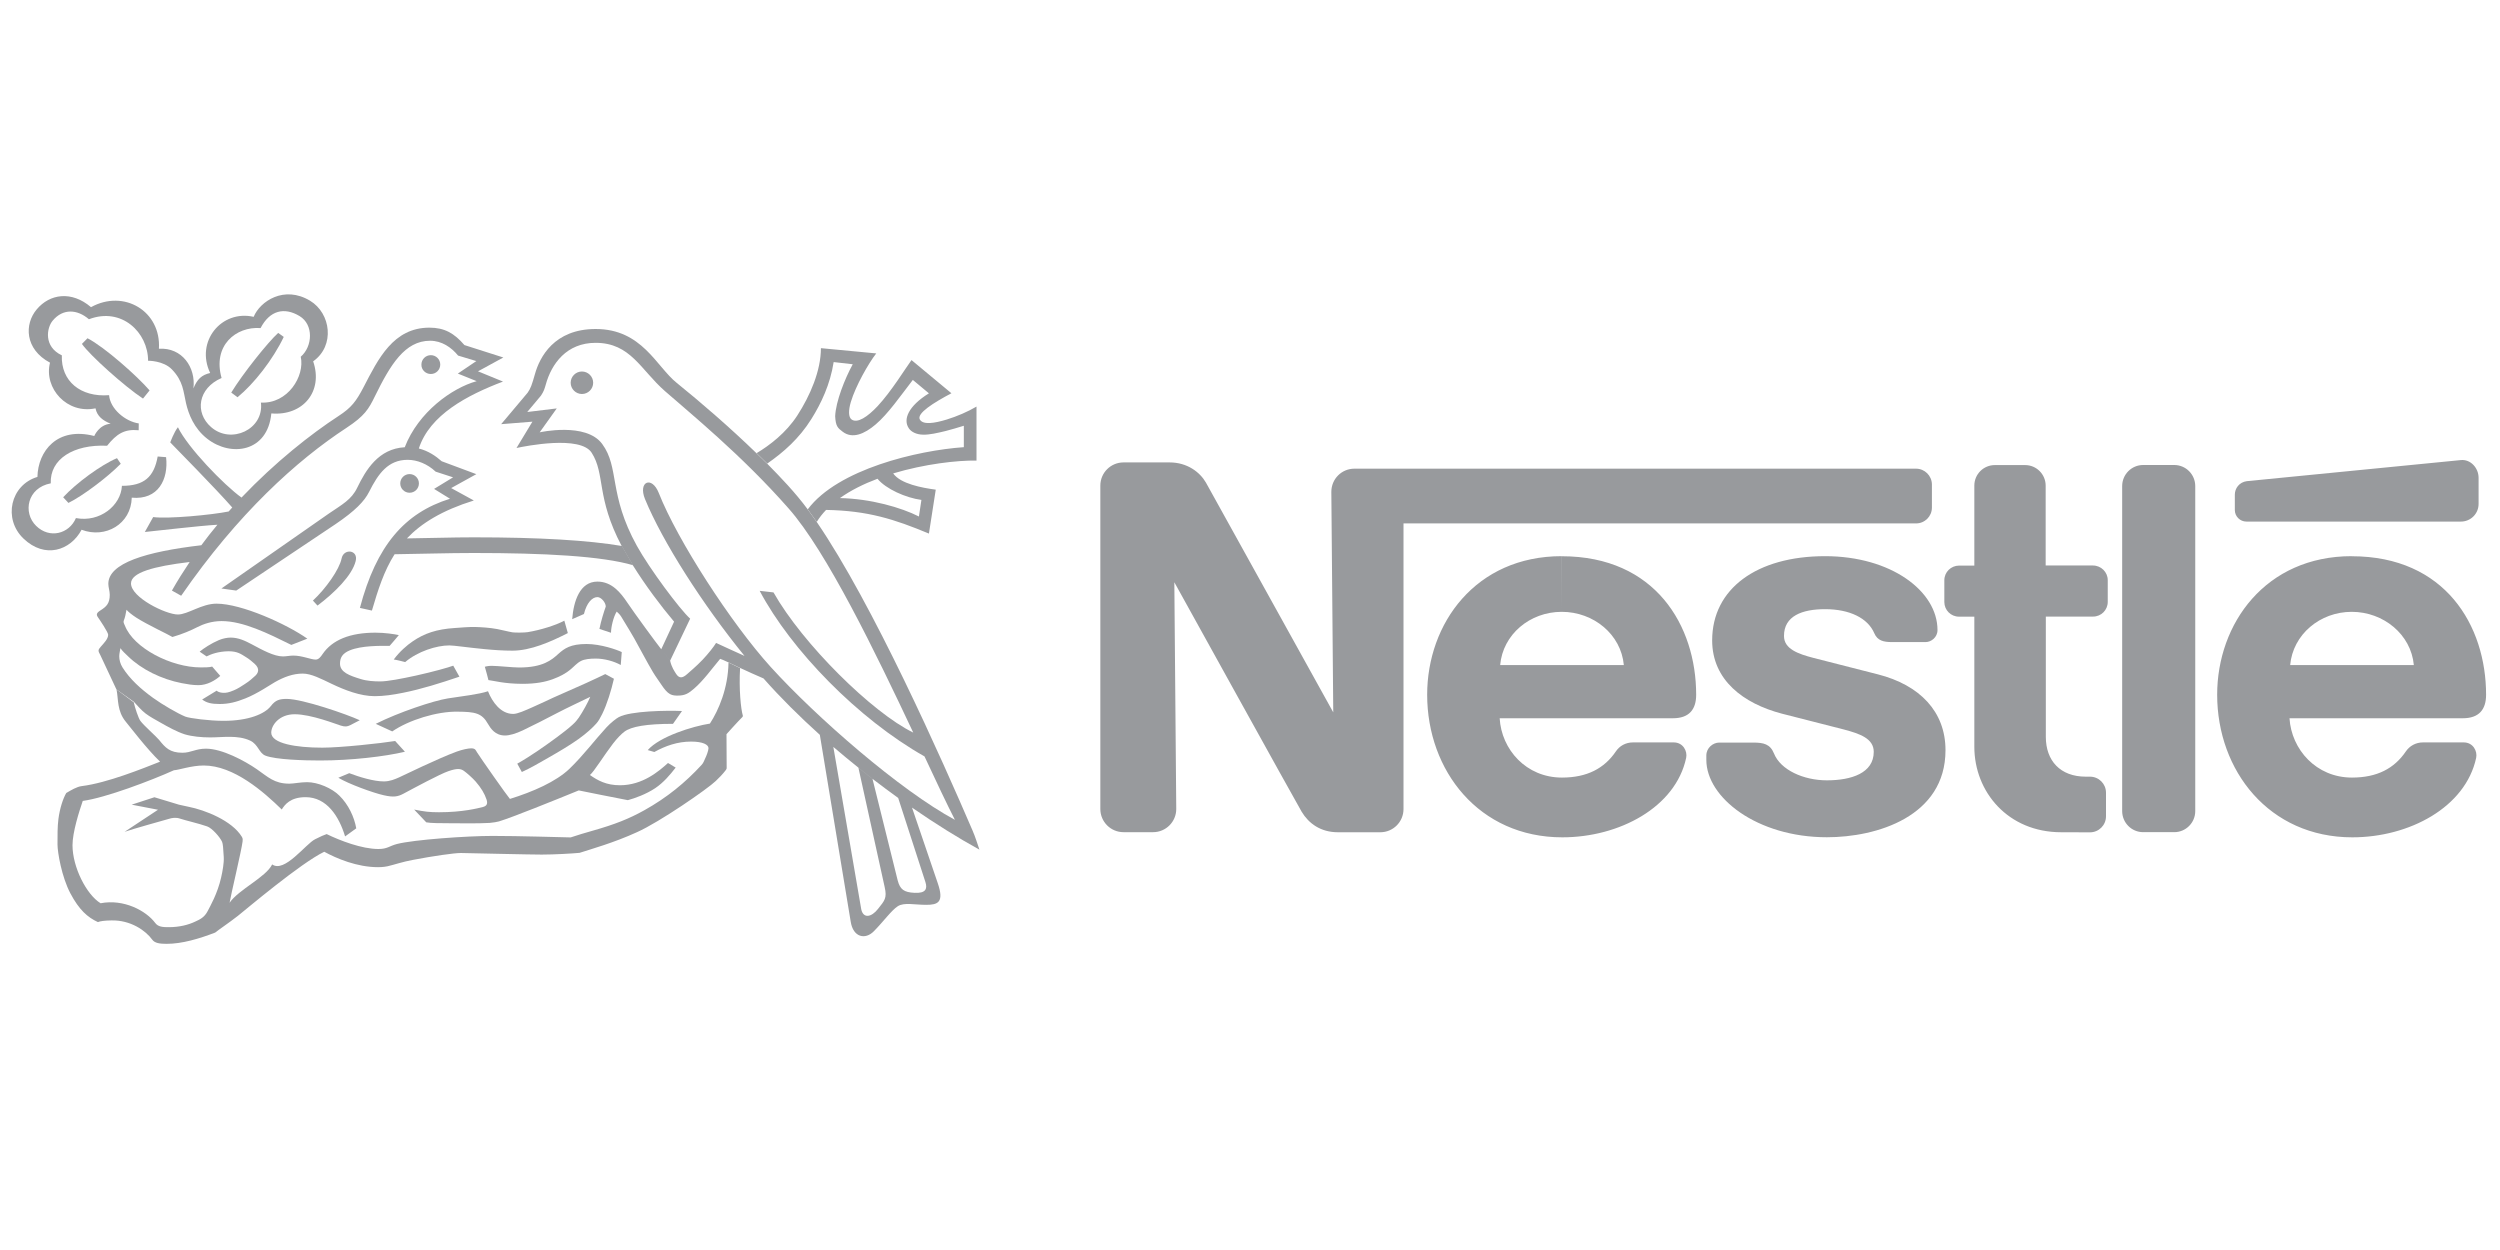
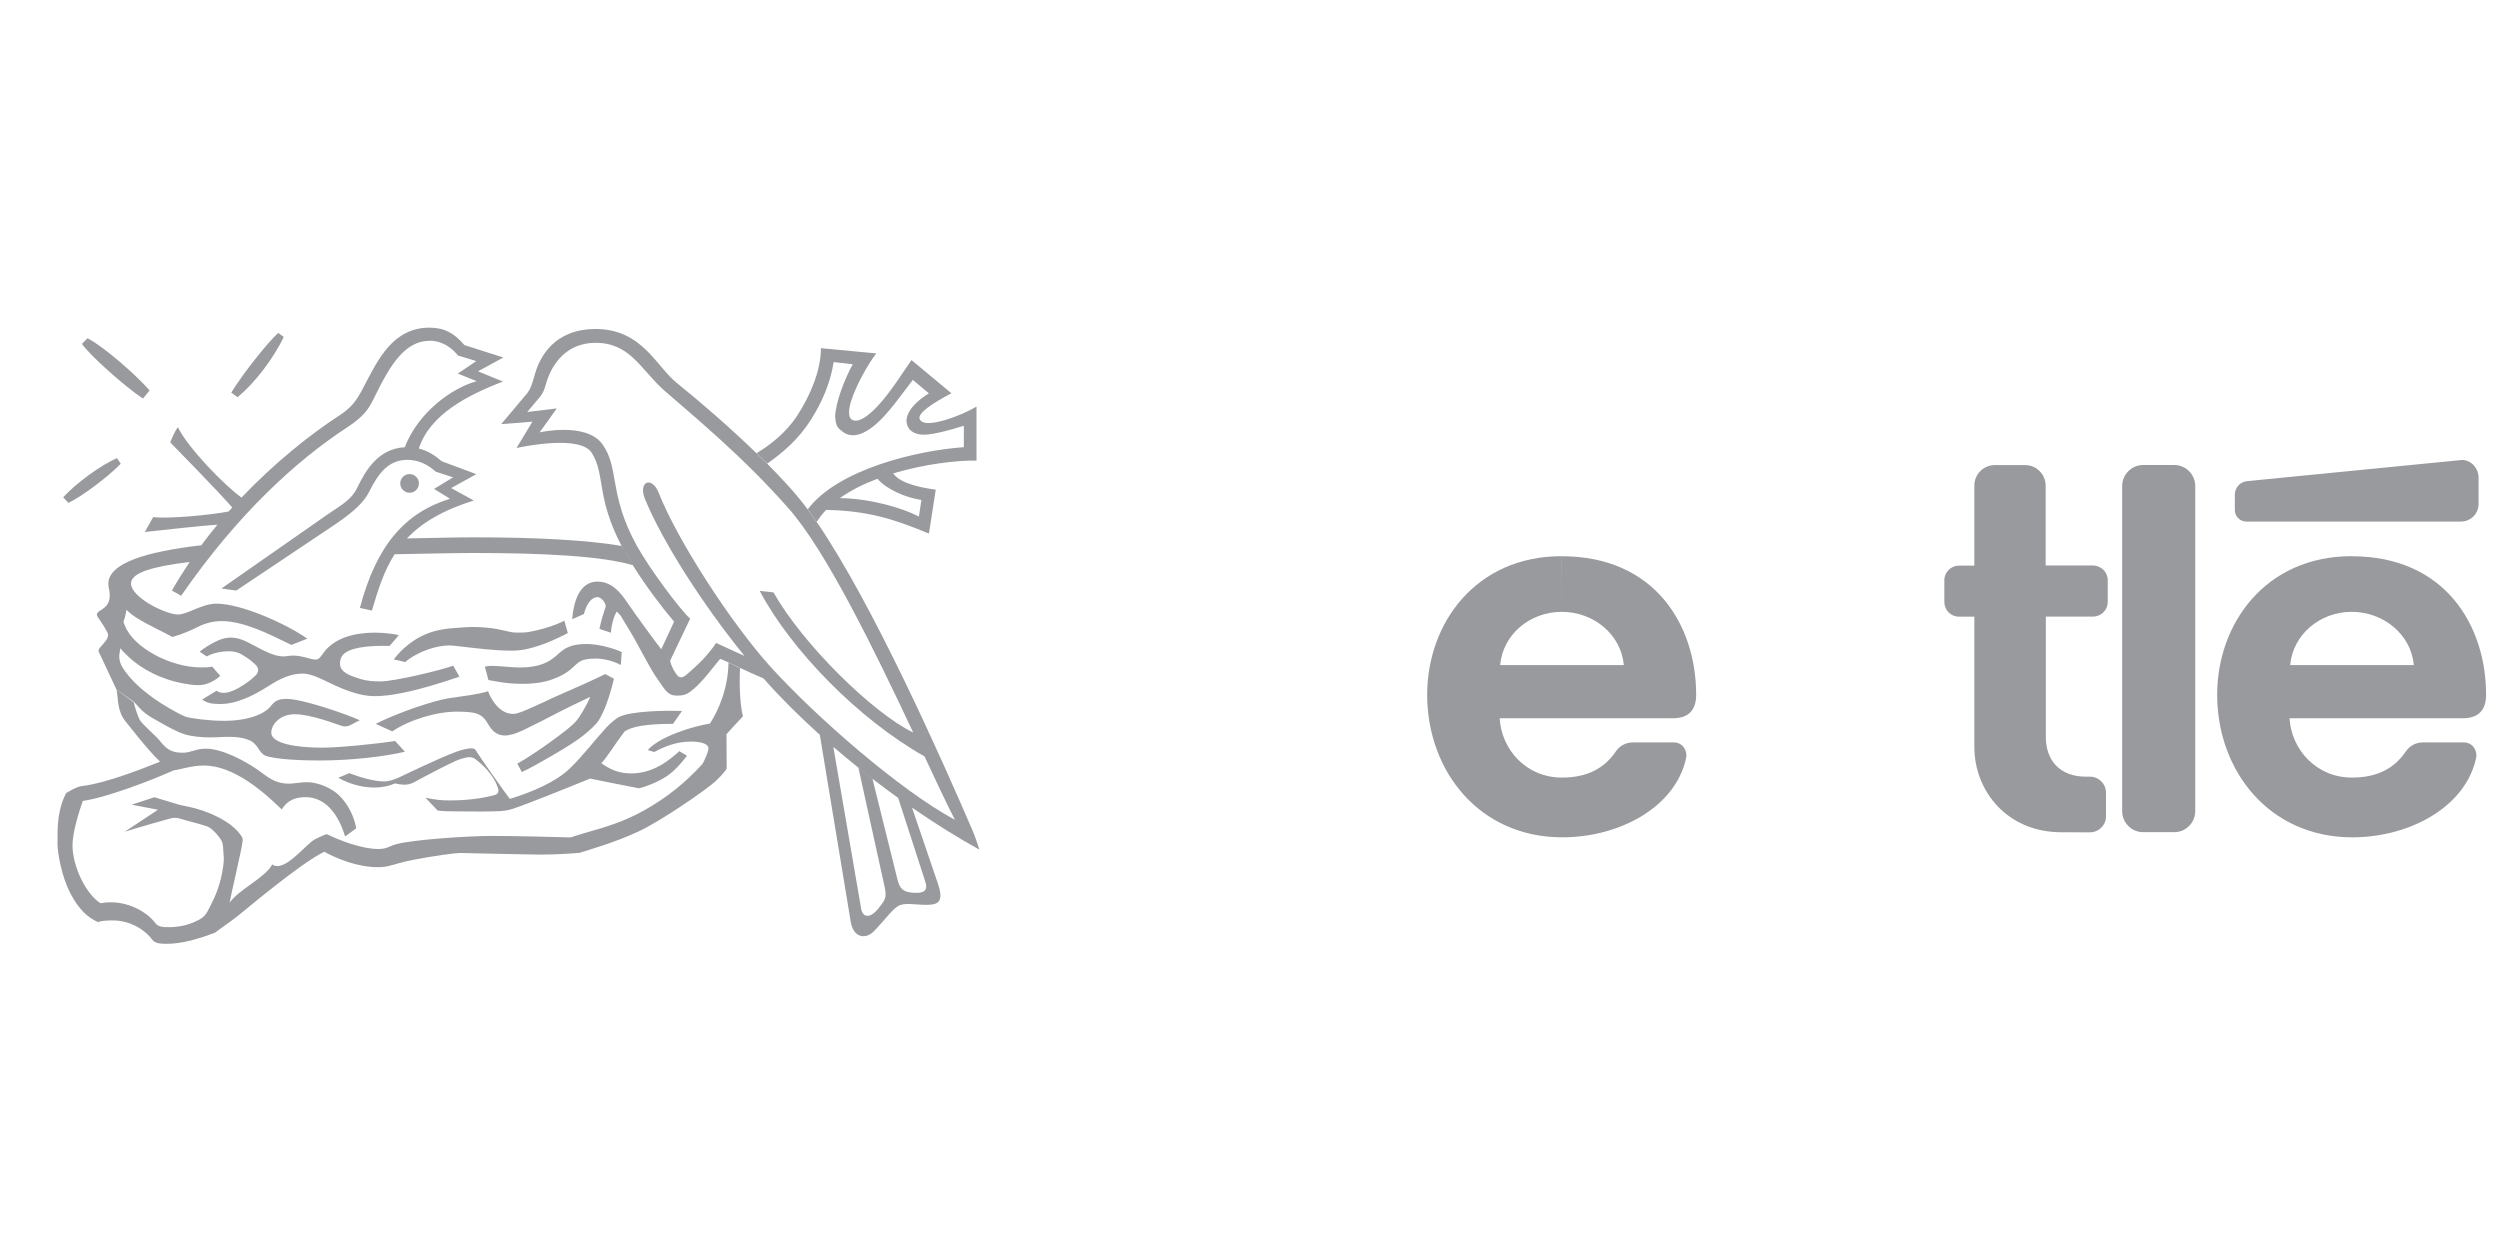
<svg xmlns="http://www.w3.org/2000/svg" version="1.1" baseProfile="basic" id="Layer_1" x="0px" y="0px" viewBox="0 0 300 150" xml:space="preserve">
  <style type="text/css">
	.st0{fill:#989A9D;}
</style>
  <g>
    <path class="st0" d="M263.43,58.33c0-1.39-1.12-2.53-2.52-2.53h-3.73c-1.39,0-2.52,1.13-2.52,2.53v39c0,1.39,1.12,2.53,2.52,2.53   h3.73c1.39,0,2.52-1.13,2.52-2.53V58.33z M268.18,59.36v1.85c0,0.76,0.63,1.38,1.39,1.38h25.74c1.17,0,2.12-0.94,2.12-2.12v-3.14   c0-1.18-0.97-2.24-2.13-2.12c0,0-24.88,2.44-25.68,2.53C268.71,57.86,268.18,58.6,268.18,59.36 M247.35,99.87   c-6.4,0-10.43-4.85-10.43-10.26V74h-1.84c-0.98,0-1.76-0.79-1.76-1.76v-2.61c0-0.98,0.8-1.76,1.78-1.76h1.82v-9.6   c0-1.36,1.1-2.46,2.46-2.46h3.64c1.36,0,2.46,1.11,2.46,2.47v9.58h5.67c0.98,0,1.78,0.79,1.78,1.76v2.61   c0,0.98-0.79,1.76-1.76,1.76h-5.67v14.44c0,2.84,1.72,4.77,4.79,4.77h0.51c1.06,0,1.92,0.86,1.92,1.92v2.84   c0,1.06-0.86,1.92-1.92,1.92L247.35,99.87 M187.41,73.42c3.83,0,7.12,2.72,7.45,6.39h-14.84   C180.34,76.14,183.58,73.42,187.41,73.42v-6.68c-10.35,0-16.15,8.09-16.15,16.63c0,9.1,6.21,17.11,16.22,17.11   c6.84,0,13.6-3.61,14.86-9.54c0.17-0.8-0.37-1.85-1.49-1.85h-4.89c-0.89,0-1.62,0.43-2.05,1.07c-1.39,2.05-3.46,3.15-6.48,3.15   c-4.29,0-7.26-3.37-7.47-7.12h20.8c1.92,0,2.78-1.04,2.78-2.81c0-8.32-4.92-16.63-16.12-16.63L187.41,73.42 M282.21,73.42   c3.81,0,7.12,2.72,7.45,6.39h-14.84C275.15,76.14,278.39,73.42,282.21,73.42v-6.68c-10.35,0-16.15,8.09-16.15,16.63   c0,9.1,6.22,17.11,16.22,17.11c6.84,0,13.59-3.61,14.86-9.54c0.17-0.8-0.37-1.85-1.49-1.85h-4.89c-0.88,0-1.61,0.43-2.05,1.07   c-1.39,2.05-3.44,3.15-6.48,3.15c-4.28,0-7.26-3.37-7.49-7.12h20.81c1.92,0,2.78-1.04,2.78-2.81c0-8.32-4.92-16.63-16.12-16.63   L282.21,73.42" />
-     <path class="st0" d="M229.92,56.24h-67.39c-1.54,0-2.77,1.24-2.77,2.78l0.23,26.46c0,0-14.52-26.22-15.28-27.57   c-0.72-1.25-2.24-2.42-4.35-2.42h-5.54c-1.53,0-2.78,1.24-2.78,2.78v38.81c0,1.53,1.24,2.78,2.78,2.78h3.55   c1.54,0,2.78-1.25,2.78-2.78l-0.23-27.21c0,0,14.66,26.5,15.28,27.54c0.85,1.41,2.28,2.46,4.35,2.46h5.09   c1.54,0,2.78-1.25,2.78-2.78V62.81h61.51c1.05,0,1.9-0.85,1.9-1.9v-2.8C231.81,57.09,230.97,56.24,229.92,56.24" />
-     <path class="st0" d="M219.01,73.1c2.93,0,5.13,1.06,5.91,2.9c0.38,0.88,1.11,1.05,2.12,1.05h4.03c0.67,0,1.43-0.57,1.43-1.44   c0-4.68-5.58-8.87-13.49-8.87c-8.19,0-13.55,3.9-13.55,10.11c0,4.76,3.75,7.58,8.37,8.79c2.1,0.55,5.7,1.44,7.44,1.9   c1.88,0.5,3.58,1.07,3.58,2.68c0,2.55-2.68,3.42-5.63,3.42c-2.78,0-5.55-1.24-6.34-3.22c-0.46-1.14-1.26-1.31-2.49-1.31h-4.09   c-0.72,0-1.54,0.62-1.54,1.55v0.52c0,4.53,6.08,9.29,14.47,9.29c5.95,0,14.23-2.47,14.23-10.45c0-4.63-3.09-7.82-8.12-9.1   c-1.97-0.5-6.7-1.7-7.72-1.97c-1.84-0.48-3.54-1.07-3.54-2.63C214.07,73.91,216.27,73.1,219.01,73.1 M69.83,47.28   c0.75,0,1.35-0.61,1.35-1.35l0,0c0-0.75-0.61-1.35-1.35-1.35l0,0c-0.74,0-1.35,0.61-1.35,1.35S69.09,47.28,69.83,47.28 M51.7,44.88   c0.63,0,1.13-0.51,1.13-1.13l0,0c0-0.63-0.51-1.13-1.13-1.13c-0.63,0-1.13,0.51-1.13,1.13C50.55,44.37,51.07,44.88,51.7,44.88   L51.7,44.88 M38.1,72.67l-0.55-0.6c1.54-1.43,3.17-3.72,3.44-5.05c0.25-1.25,2.04-1.05,1.69,0.31   C42.25,69.07,40.12,71.15,38.1,72.67 M26.59,45.36c-2.84,1.23-3.25,4.15-1.26,5.89c2.4,2.11,6.37,0.27,5.98-2.94   c3.22,0.17,5.29-3.17,4.78-5.5c1.43-1.23,1.57-3.85-0.14-4.88c-1.84-1.11-3.58-0.68-4.68,1.44C28.31,39.15,25.49,41.47,26.59,45.36   l-1.37-0.6c-1.8-3.77,1.35-7.62,5.22-6.74c0.77-1.87,3.66-3.81,6.77-1.93c2.49,1.5,3.02,5.39,0.37,7.27   c1.24,3.62-1.24,6.58-5.02,6.25c-0.44,4.66-4.84,5.26-7.68,3.05c-1.61-1.25-2.26-2.98-2.56-4.29C22,46.99,22,45.75,20.63,44.33   c-1.03-1.07-2.86-1.04-2.86-1.04c0-3.39-3.17-6.48-7.1-4.98c-1.39-1.2-3.11-1.32-4.35,0.17c-0.72,0.86-1.11,3.12,1.1,4.16   c-0.12,3.09,2.24,5.05,5.67,4.78c0.13,1.65,1.95,3.16,3.56,3.39l-0.01,0.82c-1.72-0.17-2.65,0.44-3.79,1.86   c-4.04-0.19-6.88,1.61-6.76,4.51c-2.84,0.54-3.37,3.52-1.76,5.1c1.61,1.59,3.97,0.97,4.78-0.93c2.87,0.55,5.4-1.51,5.52-3.87   c2.67,0,3.85-1.06,4.29-3.52l1.01,0.08c0.3,2.65-0.93,5.16-4.12,4.86c-0.08,3.17-3.16,4.94-6.02,3.85c-1.34,2.5-4.4,3.52-6.97,1.06   c-2.48-2.37-1.57-6.43,1.67-7.4c0.07-3.1,2.37-6.06,6.82-4.91c0,0,0.57-1.38,1.97-1.47c-0.93-0.38-1.63-0.89-1.82-1.85   C8.08,49.72,5.23,46.63,6,43.52c-3.04-1.62-3.09-4.63-1.59-6.4c1.56-1.86,4.17-2.26,6.51-0.26c3.96-2.19,8.43,0.49,8.15,4.99   c2.77-0.18,4.45,2.23,4.14,4.76c0.45-1.11,0.99-1.62,2.01-1.85L26.59,45.36z" />
    <path class="st0" d="M33.38,39.95l0.67,0.48c-1.3,2.73-3.59,5.64-5.55,7.24l-0.75-0.56C29.13,44.85,32.12,41.1,33.38,39.95    M14.04,54.98l0.45,0.67c-1.65,1.68-4.67,3.92-6.28,4.7l-0.63-0.68C9.14,57.98,12.11,55.79,14.04,54.98 M17.95,46.85l-0.79,0.98   c-2.15-1.41-6.38-5.19-7.33-6.56l0.67-0.68C12.55,41.64,16.54,45.2,17.95,46.85 M13.98,82.73c0.25,1.23,0.04,2.59,1.14,3.91   c0.39,0.46,2.54,3.29,4.09,4.76c-2.11,0.83-6.34,2.55-9.39,2.93c-0.61,0.07-1.3,0.5-1.87,0.83c-0.38,0.66-0.77,1.81-0.94,3.12   c-0.12,0.94-0.11,1.99-0.11,3.05c0,0.94,0.5,3.9,1.55,5.88s2.06,2.87,3.3,3.44c0.25-0.11,0.79-0.19,1.63-0.2   c2.3-0.05,4.1,1.22,4.89,2.31c0.3,0.42,0.92,0.5,1.72,0.5c1.86,0,3.9-0.61,5.83-1.35c0.42-0.35,1.59-1.12,2.73-2.01   c1.14-0.91,7.53-6.32,10.36-7.69c1.49,0.81,3.93,1.85,6.46,1.85c0.14,0,0.63,0,1.14-0.11c0.79-0.18,1.8-0.54,3.08-0.77   c2.28-0.44,4.95-0.83,5.73-0.82c2.1,0.04,8.24,0.19,9.69,0.19c1.53,0,3.71-0.13,4.54-0.21c1.29-0.42,4.15-1.22,6.89-2.48   c2.74-1.22,8.5-5.22,9.44-6.13c0.45-0.42,0.86-0.86,1.17-1.26c0.12-0.15,0.15-0.21,0.15-0.33s-0.02-4.04-0.02-4.04   s1.38-1.54,1.91-2.06c0.05-0.05,0.06-0.12,0.05-0.17c-0.24-0.79-0.48-3.22-0.33-5.7l-1.39-0.66c-0.05,3.08-1.18,5.7-2.23,7.32   c-2.07,0.32-6.03,1.55-7.46,3.18l0.79,0.23c1.34-0.74,2.78-1.25,4.41-1.25c1.44,0,2.09,0.38,2.09,0.79c0,0.29-0.27,0.98-0.38,1.19   c-0.13,0.25-0.2,0.56-0.45,0.82c-1.95,2.12-4.16,3.93-6.87,5.44c-1.81,1.01-3.53,1.7-6.22,2.46c-0.8,0.23-1.91,0.55-2.62,0.8   c-1.01-0.02-6.29-0.18-9.38-0.18c-3.09,0-9.44,0.45-11.47,0.97c-0.92,0.24-1.14,0.6-2.22,0.6c-1.99,0-4.61-1.01-6.21-1.79   c-0.24,0.07-0.81,0.32-1.39,0.62c-1.13,0.56-3.67,4.08-5.15,3.02c-0.75,1.54-4.01,3-5.11,4.6c0.13-0.83,1.43-6.27,1.56-7.35   c0.02-0.19,0.04-0.35-0.08-0.55c-1.19-1.98-4.49-3.24-6.37-3.61c-0.55-0.11-0.82-0.18-1.19-0.26l-2.94-0.89l-2.73,0.89l3.16,0.61   l-4.01,2.65c0.69-0.26,5.01-1.47,5.33-1.56c0.36-0.11,0.82-0.2,1.34-0.02c0.58,0.2,2.25,0.58,3.24,0.93   c0.58,0.2,1.54,1.28,1.79,1.85c0.1,0.24,0.14,0.74,0.2,1.84c0.04,0.69-0.14,1.67-0.31,2.42c-0.44,1.97-1.34,3.5-1.62,4.05   c-0.39,0.76-0.93,1-1.47,1.25c-0.87,0.42-1.94,0.67-3.12,0.68c-0.81,0.01-1.36-0.04-1.7-0.5c-1.1-1.48-3.79-2.91-6.56-2.37   c-1.69-1.03-3.37-4.33-3.37-6.96c0-1.57,0.8-4.06,1.23-5.32c2.75-0.37,8.26-2.47,10.94-3.68c0.56-0.02,2.1-0.57,3.58-0.57   c3.6,0,7.19,3.16,9.36,5.28c0.36-0.58,1.03-1.48,2.86-1.48c2.55,0,4.02,2.32,4.74,4.71l1.34-0.97c-0.24-1.37-0.94-2.86-2.03-3.93   c-0.88-0.88-2.56-1.61-3.87-1.61c-0.79,0-1.61,0.18-2.13,0.18c-1.82,0-2.56-0.81-3.91-1.74c-1.45-1-4.16-2.46-6.09-2.46   c-1.24,0-1.8,0.49-2.83,0.49c-1.51,0-2.06-0.62-2.79-1.53c-0.31-0.39-1.85-1.74-2.25-2.29c-0.24-0.31-0.66-1.6-0.8-2.23   L13.98,82.73z" />
    <path class="st0" d="M16.06,84.21c0.44,0.46,0.86,0.99,1.41,1.41c0.54,0.41,1.19,0.75,1.82,1.11c0.88,0.5,1.9,1.07,2.88,1.39   c0.87,0.26,2,0.37,3.06,0.37c1.51,0,3.3-0.31,4.78,0.38c0.99,0.46,1.06,1.51,1.85,1.81c1.23,0.48,4.64,0.58,6.53,0.58   c3.74,0,7.81-0.48,10.2-1.05l-1.17-1.29c-1.66,0.27-6.52,0.8-8.75,0.8c-3.15,0-6.12-0.5-6.12-1.8c0-0.91,0.97-2.21,2.81-2.21   c1.98,0,4.97,1.19,5.53,1.36c0.55,0.17,0.77,0.12,1.12-0.04l1.16-0.6c-1.54-0.72-6.89-2.56-8.75-2.56c-0.88,0-1.36,0.13-1.93,0.87   c-0.72,0.92-2.63,1.76-5.67,1.76c-1.67,0-4.06-0.3-4.59-0.51c-0.92-0.38-2.72-1.42-3.87-2.25c-1.48-1.07-2.78-2.25-3.66-3.65   c-0.27-0.43-0.39-0.91-0.39-1.34c0-0.36,0.11-0.69,0.14-0.97c0.26,0.37,0.55,0.63,0.92,0.98c1.61,1.57,3.99,2.74,6.44,3.22   c0.69,0.13,1.31,0.24,2,0.24c1.05,0,2-0.56,2.62-1.11l-0.97-1.12c-0.31,0.1-0.95,0.1-1.37,0.1c-3.55,0-8.06-2.32-9.1-5.01   c-0.11-0.26-0.23-0.41-0.12-0.66c0.11-0.24,0.23-0.76,0.31-1.25c0.2,0.24,0.64,0.6,1.18,0.95c1.32,0.85,3.84,2.01,4.33,2.32   c1.26-0.37,2.22-0.79,2.98-1.18c0.74-0.38,1.75-0.73,2.92-0.73c2.6,0,5.58,1.48,8.37,2.86l1.92-0.75c-2.49-1.75-7.89-4.2-10.9-4.2   c-1.78,0-3.44,1.3-4.63,1.3c-1.45,0-5.63-2.04-5.63-3.73c0-1.3,2.69-2.05,7.04-2.57c-0.75,1.12-1.47,2.26-2.13,3.43l1.11,0.62   c6.81-9.86,13.88-16.25,19.84-20.15c2.16-1.42,2.66-2.24,3.41-3.79c1.85-3.77,3.59-6.66,6.62-6.66c1.41,0,2.56,0.8,3.36,1.78   l2.19,0.66l-2.22,1.5l2.26,0.91c-2.96,0.82-7,3.71-8.63,7.93c-3.15,0.17-4.67,2.72-5.7,4.85c-0.69,1.44-1.8,2.01-3.41,3.11   l-12.89,8.99l1.78,0.25l11.91-7.97c2.35-1.59,3.47-2.75,4.03-3.87c1.11-2.21,2.29-3.85,4.63-3.85c1.14,0,2.37,0.49,3.36,1.42   l2.09,0.68l-2.28,1.39l1.91,1.18c-5.46,1.7-8.84,5.63-10.81,13.1l1.44,0.32c0.73-2.48,1.44-4.74,2.72-6.76   c3.16-0.04,6.37-0.15,9.51-0.15c8.39,0,15.35,0.36,19.12,1.47l-1.34-2.31c-4.02-0.68-9.86-1.04-17.79-1.04   c-2.66,0-5.35,0.1-8.02,0.13c1.73-1.82,4.21-3.36,8.03-4.55l-2.72-1.49l3.02-1.67l-4.16-1.55c-0.72-0.64-1.61-1.24-2.74-1.53   c1.31-4.04,5.81-6.4,10.1-8.03l-3-1.23l3.04-1.66l-4.67-1.49c-1.23-1.43-2.4-2.09-4.2-2.09c-4.34,0-6.15,3.77-7.88,7.1   c-0.91,1.75-1.48,2.5-3.02,3.5c-3.34,2.18-7.58,5.52-11.65,9.79c-2.12-1.53-6.45-6-7.63-8.44c-0.46,0.57-0.92,1.82-0.92,1.82   c0.44,0.46,5.54,5.63,7.44,7.81c-0.14,0.15-0.29,0.32-0.43,0.48c-2.03,0.41-7.27,0.91-9.06,0.67l-1,1.79   c1.34-0.13,6.56-0.75,8.71-0.87c-0.67,0.8-1.31,1.62-1.93,2.46C17.49,66.21,13,67.58,13,70.06c0,0.41,0.17,0.87,0.17,1.31   c0,1.04-0.39,1.42-1.12,1.88c-0.48,0.3-0.51,0.51-0.31,0.8c0.2,0.29,1.24,1.82,1.24,2.12c0,0.5-0.5,0.99-0.89,1.44   c-0.35,0.39-0.33,0.49-0.06,0.98l1.94,4.14L16.06,84.21z M99.13,61.19c-0.43,0.45-0.81,0.93-1.12,1.44l-1.08-1.51   c3.61-4.82,13.15-7.07,18.73-7.46v-2.57c-0.7,0.21-1.48,0.46-2.18,0.63c-1,0.24-1.93,0.46-2.71,0.44c-0.79-0.01-1.42-0.33-1.7-0.75   c-0.75-1.07-0.06-2.69,2.4-4.21l-1.93-1.61c-1.5,1.94-2.97,4.08-4.47,5.35c-1.36,1.16-2.79,1.74-3.93,0.88   c-0.62-0.46-0.86-0.68-0.92-1.88c0.08-1.78,1.16-4.49,2.11-6.23l-2.29-0.26c-0.42,2.68-1.5,4.96-2.68,6.84   c-1.47,2.35-3.35,3.99-5.29,5.34l-1.28-1.25c1.56-0.93,3.53-2.43,4.88-4.51c1.56-2.41,2.84-5.39,2.84-8.09l6.64,0.63   c-0.93,1.19-2.47,3.89-3.05,5.83c-0.3,1.01-0.29,1.81,0.08,2.09c0.7,0.52,1.93-0.31,3.14-1.6c1.68-1.81,3.34-4.54,4.06-5.52   l4.79,3.98c-2.13,1.13-4.2,2.42-3.79,3.15c0.38,0.67,1.74,0.46,3.24,0c1.23-0.38,2.53-0.94,3.56-1.55v6.48   c-2.31-0.04-6.23,0.41-10,1.54c0.89,1.26,3.47,1.73,5.11,1.95l-0.82,5.27C107.32,62.3,104.14,61.28,99.13,61.19l1.66-1.42   c3.68,0.07,7.38,1.14,9.48,2.21l0.3-1.99c-1.88-0.25-4.27-1.32-5.27-2.54c-1.65,0.62-3.19,1.38-4.51,2.32L99.13,61.19z" />
    <path class="st0" d="M79.35,77.91l1.54-3.31c-1.61-1.91-3.42-4.32-4.95-6.77l-1.34-2.31c-3.08-5.84-1.95-8.62-3.6-11.19   c-1.36-2.12-7.94-0.8-9.02-0.57l1.91-3.16l-3.75,0.3l3.18-3.78c0.35-0.49,0.51-0.94,0.88-2.25c0.56-1.99,2.28-5.39,7.28-5.39   c5.57,0,7.28,4.51,9.72,6.46c2.75,2.22,6.37,5.33,9.57,8.44l1.28,1.25c1.65,1.68,3.33,3.41,4.88,5.5l1.08,1.51   c6.7,9.77,15.01,28.45,18.69,37.01c0.36,0.83,0.61,1.67,0.83,2.31c-2.5-1.38-5.26-3.09-8.08-5.04l-1.66-1.16   c-1.04-0.75-2.06-1.51-3.08-2.29l-1.69-1.34c-1.03-0.82-2.03-1.66-3.02-2.5l3.35,19.49c0.25,1.14,1.23,0.95,2.01-0.05   c0.8-1.01,1.1-1.29,0.8-2.62l-3.15-14.32l1.69,1.34l3.02,12.17c0.29,1.1,0.75,1.44,2.04,1.5s1.56-0.44,1.29-1.29l-3.27-10.1   l1.66,1.16l3.09,9.07c0.8,2.32,0,2.6-1.39,2.6s-2.65-0.32-3.41,0.17s-1.72,1.84-2.87,3c-1.01,1.04-2.49,0.76-2.78-1.18l-3.7-22.39   c-2.41-2.17-4.71-4.45-6.76-6.77c-0.91-0.38-1.92-0.85-2.81-1.26l-1.39-0.66c-0.49-0.23-0.86-0.39-1-0.43   c-1.03,1.23-2,2.6-3.15,3.59c-0.61,0.52-1.03,0.82-1.93,0.82c-0.27,0-0.62,0-0.94-0.18c-0.35-0.19-0.67-0.58-1.03-1.12   c-0.27-0.42-0.68-0.95-1.03-1.54c-0.73-1.23-1.53-2.77-2.23-4.02c-0.8-1.39-1.48-2.44-1.57-2.62c-0.14-0.26-0.54-0.6-0.54-0.6   c-0.39,0.63-0.68,1.86-0.68,2.54l-1.39-0.46c0.18-0.92,0.55-2.11,0.76-2.68c0-0.49-0.55-1.14-1-1.14c-0.63,0-1.29,0.69-1.62,2.03   l-1.41,0.62c0.17-2.15,0.91-4.51,3.03-4.51c1.72,0,2.78,1.31,3.6,2.54C76.1,73.54,78.78,77.2,79.35,77.91l1.06,1.35   c0.18,0.83,0.55,1.32,0.72,1.6c0.37,0.57,0.77,0.54,1.34,0.02c0.25-0.23,1.06-0.89,1.85-1.72c0.68-0.72,1.35-1.57,1.61-2.01   c0.79,0.35,2.23,1.05,3.41,1.56C84.3,72.51,79.5,65,77.4,59.89c-0.86-2.11,0.82-2.83,1.65-0.74c2.22,5.65,8.68,15.64,13.43,20.88   c5.5,6.06,15.56,14.83,22.11,18.35c-0.95-1.86-2.21-4.52-3.65-7.61c-7.96-4.49-16.02-12.77-19.78-19.87l1.66,0.19   c3.49,6.17,11.84,14.42,16.77,16.82c-4.51-9.57-10.37-21.7-14.96-26.9c-5.69-6.47-11.88-11.47-14.84-14.08   c-2.92-2.56-4.12-5.79-8.32-5.79c-3.47,0-5.29,2.5-5.98,5.02c-0.14,0.49-0.23,0.8-0.57,1.31l-1.65,1.97l3.54-0.43l-2.05,2.87   c0,0,5.55-1.25,7.5,1.39c2.1,2.85,0.74,6.04,4.17,12.24c1.51,2.73,5.16,7.63,6.39,8.73l-2.4,5.03L79.35,77.91z M24.79,78.77   l-0.83-0.57c0.46-0.39,1.39-1,2.31-1.39c0.48-0.2,1.01-0.3,1.41-0.3c0.94,0,1.75,0.39,2.54,0.81c1.25,0.67,2.66,1.45,3.73,1.45   c0.42,0,0.81-0.1,1.26-0.1c1.06,0,2.09,0.48,2.67,0.48c0.36,0,0.6-0.32,0.83-0.66c0.58-0.85,1.39-1.48,2.43-1.91   c1.11-0.46,2.46-0.66,3.91-0.66c1.14,0,2.24,0.17,2.81,0.29c0,0-0.87,1.05-1.1,1.29c-1.16,0-3.36-0.04-4.78,0.54   c-0.87,0.36-1.18,0.86-1.18,1.59c0,1.05,1.17,1.45,2.47,1.85c0.76,0.24,1.62,0.29,2.35,0.29c0.89,0,2.6-0.33,4.29-0.7   c2.04-0.45,3.93-0.98,4.48-1.19l0.74,1.32c-2.26,0.77-4.59,1.5-6.75,1.93c-1.22,0.25-2.37,0.41-3.41,0.41   c-1.73,0-3.6-0.73-5.15-1.47c-1.3-0.62-2.47-1.24-3.49-1.24c-1.17,0-2.26,0.41-3.35,1.03c-0.52,0.3-2.12,1.39-3.54,1.95   c-1.08,0.43-1.98,0.67-3.09,0.67c-0.98,0-1.57-0.14-2.09-0.54L26,82.88c0.21,0.21,0.61,0.26,0.86,0.26s0.55-0.02,1.22-0.31   c0.38-0.15,0.94-0.5,1.26-0.72c0.68-0.43,0.91-0.69,1.17-0.91c0.52-0.41,0.7-0.95,0.05-1.54c-0.31-0.27-0.63-0.56-1.05-0.81   c-0.58-0.36-1.01-0.7-2.09-0.7C26.16,78.17,25.28,78.52,24.79,78.77" />
    <path class="st0" d="M48.62,79.45c0,0-1.01-0.27-1.37-0.31c0.69-0.94,1.59-1.72,2.29-2.19c1.38-0.94,2.84-1.45,5.04-1.59   c0.6-0.04,1.82-0.15,2.49-0.12c0.62,0.02,1.66,0.07,2.61,0.25c0.68,0.13,1.31,0.31,1.82,0.39c0.32,0.05,1.43,0.04,1.81-0.02   c1.56-0.25,3.43-0.85,4.41-1.38l0.42,1.49c-2.1,1.07-4.48,2.11-6.65,2.11c-1.11,0-2.29-0.08-3.39-0.19   c-1.93-0.18-3.61-0.44-4.18-0.44C52.38,77.45,50.12,78.17,48.62,79.45 M47.07,87.77l-1.98-0.91c2.74-1.38,6.94-2.78,8.65-3.05   c1.72-0.27,3.68-0.48,4.82-0.86c0.52,1.31,1.54,2.72,3.02,2.72c0.54,0,1.42-0.41,2.31-0.8c1-0.44,2-0.92,2.52-1.16   c0.56-0.25,2.38-1.05,3.92-1.74c0.6-0.26,2.22-1.04,2.3-1.08l1.04,0.56c-0.31,1.37-0.82,3.04-1.41,4.24   c-0.23,0.46-0.45,0.86-0.7,1.13c-0.45,0.51-1.18,1.18-2.13,1.86c-1.04,0.74-2.3,1.49-3.65,2.26c-1.05,0.6-2.1,1.22-3.16,1.7   l-0.55-1c1.65-0.93,3.31-2.11,4.78-3.19c0.69-0.51,1.37-1.04,1.85-1.48c0.36-0.32,0.58-0.6,0.76-0.86c0.44-0.64,1.14-1.9,1.37-2.49   c-0.61,0.3-2.93,1.39-3.97,1.94c-1.17,0.62-3.08,1.59-4.14,2.09c-0.83,0.39-1.59,0.61-2.12,0.61c-1.19,0-1.73-0.86-2.03-1.37   c-0.75-1.34-1.56-1.47-3.67-1.49C52.45,85.36,49.08,86.39,47.07,87.77 M58.61,81.61c0,0-0.29-1.17-0.43-1.6c0,0,0.35-0.11,0.8-0.11   c0.74,0,2.55,0.2,3.31,0.2c2.85,0,3.9-0.89,4.73-1.65c0.72-0.64,1.44-1.17,3.37-1.17c1.7,0,3.66,0.69,4.22,0.97l-0.12,1.55   c-0.83-0.46-1.98-0.77-2.99-0.77c-0.7,0-1.34,0.06-1.79,0.29c-0.5,0.26-0.81,0.66-1.28,1.04c-0.5,0.42-1.19,0.81-2.09,1.14   s-2.01,0.56-3.67,0.56C60.48,82.05,59.29,81.69,58.61,81.61" />
-     <path class="st0" d="M40.6,93.33l1.31-0.55c1.2,0.46,2.94,0.99,4.15,0.99c0.73,0,1.32-0.26,1.82-0.48c0.38-0.17,4.76-2.31,6.93-3.1   c0.69-0.25,1.38-0.39,1.73-0.39c0.52,0,0.55,0.24,0.69,0.46c0.41,0.66,3.64,5.26,3.96,5.61c2.74-0.85,5.54-2.07,7.15-3.62   c1.68-1.62,3.08-3.5,4.43-4.96c0.52-0.56,1.17-1.07,1.49-1.24c1.39-0.74,5.75-0.81,7.58-0.73l-1.08,1.54   c-3.22,0-5.02,0.33-5.83,0.94c-0.35,0.26-0.86,0.77-1.36,1.42c-1.1,1.43-2.3,3.4-2.78,3.78c0.94,0.66,1.97,1.23,3.61,1.23   c2.73,0,4.68-1.7,5.76-2.67l0.92,0.55c-0.68,0.88-1.45,1.79-2.44,2.46c-1.1,0.74-2.48,1.23-3.3,1.45c-1.59-0.3-5.07-1-5.89-1.17   c-3.02,1.23-7.93,3.22-9.58,3.72c-0.24,0.07-0.62,0.13-1.11,0.18c-1.31,0.07-3.12,0.06-4.77,0.04c-1.17-0.01-2.29,0-2.84-0.11   l-1.45-1.53c1.28,0.25,1.79,0.32,2.98,0.32c2.84,0,4.67-0.48,5.27-0.63c0.5-0.13,0.58-0.43,0.44-0.88   c-0.24-0.73-0.66-1.42-1.3-2.16c-0.35-0.41-1.11-1.08-1.43-1.3c-0.39-0.26-0.77-0.33-1.85,0.04c-0.99,0.33-4.08,2-5.41,2.71   c-0.66,0.35-1.17,0.45-2.35,0.18C44.78,95.15,41.8,94.06,40.6,93.33 M49.15,59.13c0.62,0,1.12-0.5,1.12-1.12s-0.5-1.12-1.12-1.12   c-0.62,0-1.12,0.5-1.12,1.12S48.53,59.13,49.15,59.13" />
+     <path class="st0" d="M40.6,93.33l1.31-0.55c1.2,0.46,2.94,0.99,4.15,0.99c0.73,0,1.32-0.26,1.82-0.48c0.38-0.17,4.76-2.31,6.93-3.1   c0.69-0.25,1.38-0.39,1.73-0.39c0.52,0,0.55,0.24,0.69,0.46c0.41,0.66,3.64,5.26,3.96,5.61c2.74-0.85,5.54-2.07,7.15-3.62   c1.68-1.62,3.08-3.5,4.43-4.96c0.52-0.56,1.17-1.07,1.49-1.24c1.39-0.74,5.75-0.81,7.58-0.73l-1.08,1.54   c-3.22,0-5.02,0.33-5.83,0.94c-1.1,1.43-2.3,3.4-2.78,3.78c0.94,0.66,1.97,1.23,3.61,1.23   c2.73,0,4.68-1.7,5.76-2.67l0.92,0.55c-0.68,0.88-1.45,1.79-2.44,2.46c-1.1,0.74-2.48,1.23-3.3,1.45c-1.59-0.3-5.07-1-5.89-1.17   c-3.02,1.23-7.93,3.22-9.58,3.72c-0.24,0.07-0.62,0.13-1.11,0.18c-1.31,0.07-3.12,0.06-4.77,0.04c-1.17-0.01-2.29,0-2.84-0.11   l-1.45-1.53c1.28,0.25,1.79,0.32,2.98,0.32c2.84,0,4.67-0.48,5.27-0.63c0.5-0.13,0.58-0.43,0.44-0.88   c-0.24-0.73-0.66-1.42-1.3-2.16c-0.35-0.41-1.11-1.08-1.43-1.3c-0.39-0.26-0.77-0.33-1.85,0.04c-0.99,0.33-4.08,2-5.41,2.71   c-0.66,0.35-1.17,0.45-2.35,0.18C44.78,95.15,41.8,94.06,40.6,93.33 M49.15,59.13c0.62,0,1.12-0.5,1.12-1.12s-0.5-1.12-1.12-1.12   c-0.62,0-1.12,0.5-1.12,1.12S48.53,59.13,49.15,59.13" />
  </g>
</svg>